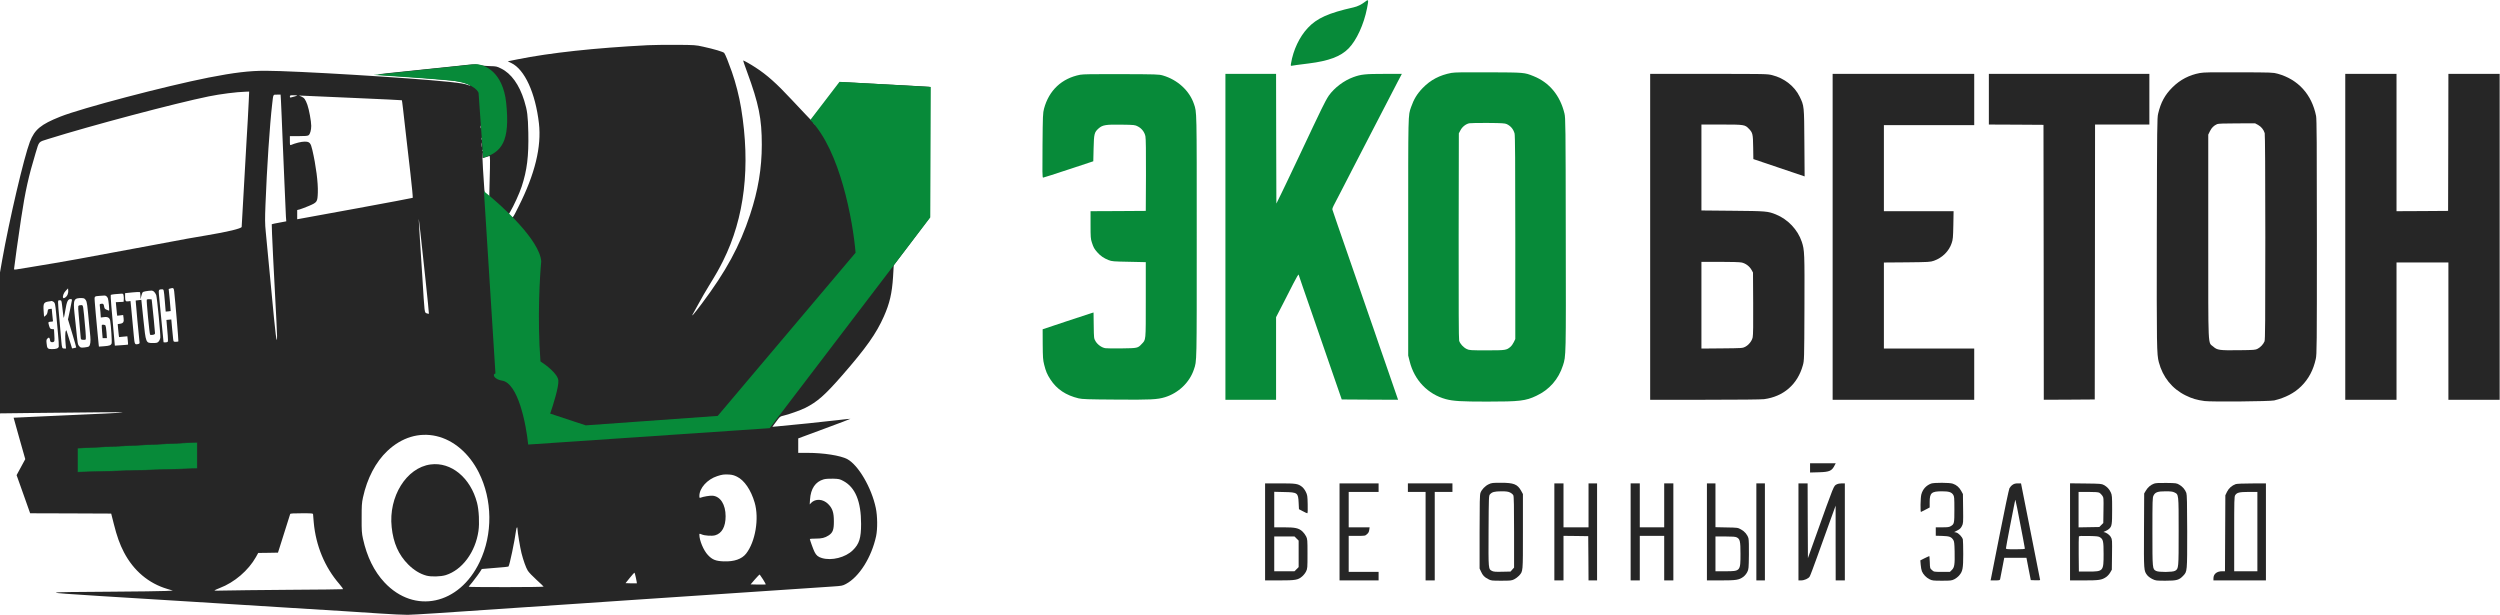
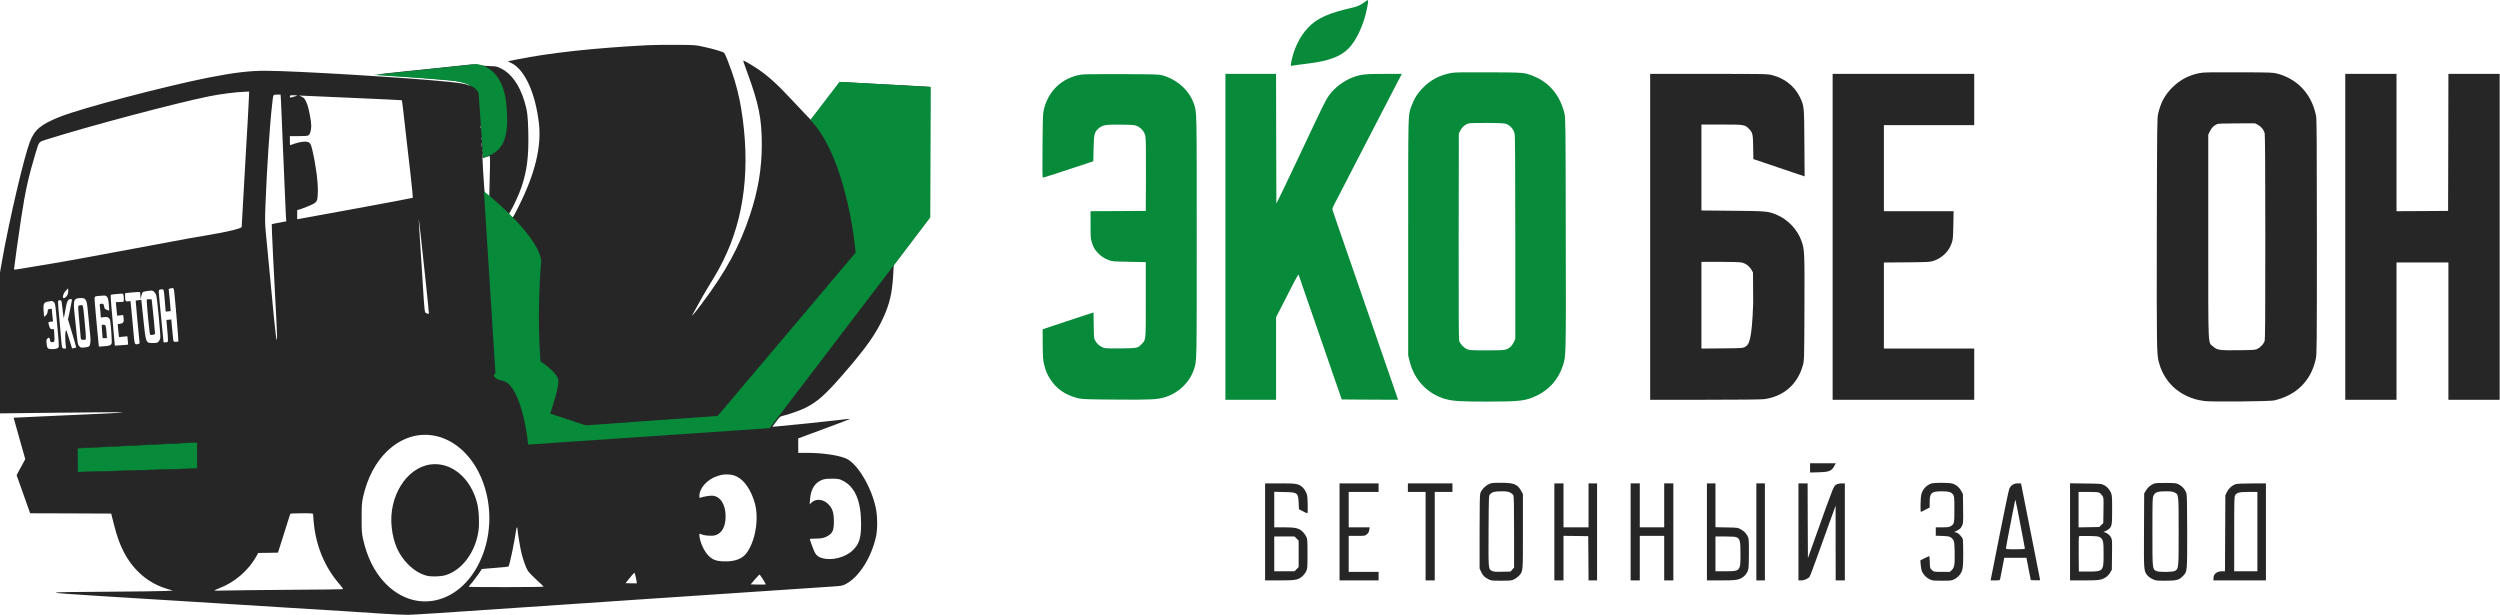
<svg xmlns="http://www.w3.org/2000/svg" width="4887" height="1202" viewBox="0 0 4887 1202" fill="none">
  <path d="M2668.64 3.306C2661.36 8.913 2653.84 12.611 2645.97 14.401C2597.06 25.376 2574.15 35.635 2556.5 54.603C2540.15 72.02 2527.99 97.788 2523.69 123.914C2522.86 128.805 2522.98 129.044 2525.72 128.447C2528.34 127.851 2536.34 126.777 2558.29 124.033C2597.54 119.142 2620.8 110.433 2636.19 94.686C2651.7 78.939 2666.01 47.803 2672.21 16.429C2675.67 -0.988 2675.44 -1.943 2668.64 3.306Z" fill="#078A39" />
  <path d="M1266.32 88.363C1162.65 93.732 1075.33 103.156 1011.39 116.04L992.536 119.857L999.456 123.198C1025.58 135.724 1046.58 181.414 1053.5 241.061C1058.75 286.751 1045.74 340.196 1014.01 403.184C1001.72 427.758 1002.32 427.043 997.905 422.39L994.445 418.811L997.189 414.278C1003.99 402.945 1015.44 378.012 1019.74 364.771C1030.23 333.157 1033.69 305.362 1032.74 259.314C1032.02 226.03 1030.83 216.606 1024.75 196.684C1015.08 165.667 999.456 143.716 979.533 133.934C971.183 129.759 969.751 129.52 958.657 129.282C951.976 129.162 944.222 128.447 941.24 127.85C930.503 125.464 927.163 125.345 915.472 126.538C909.03 127.254 899.128 128.327 893.521 128.924C887.915 129.52 878.132 130.594 871.81 131.19C851.172 133.457 799.636 138.825 758.121 143.001C747.027 144.194 738.438 145.387 739.034 145.864C739.75 146.222 746.192 146.937 753.35 147.295C760.627 147.772 773.153 148.607 781.384 149.204C789.615 149.8 804.408 150.874 814.19 151.59C890.897 157.197 909.507 159.821 918.096 166.502C920.124 168.172 920.005 168.172 916.068 166.621C908.911 163.877 899.963 162.326 876.82 159.941C799.875 151.948 576.912 138.467 519.531 138.348C487.798 138.229 457.378 141.927 407.99 151.59C323.171 168.411 159.378 211.476 117.744 228.058C79.808 243.209 67.76 253.11 58.455 277.088C46.883 307.27 18.252 429.548 4.175 508.76L0 532.5V670.286V808.072L68.953 807.237C291.319 804.851 291.08 804.731 99.015 813.201C59.29 814.991 26.722 816.422 26.603 816.542C26.483 816.661 31.613 834.913 37.936 857.102L49.388 897.543L46.406 903.031C44.736 906.013 40.918 913.051 37.936 918.658L32.448 928.798L45.69 966.019L58.932 1003.36L138.144 1003.6L217.356 1003.95L222.486 1024.23C228.45 1048.09 234.177 1064.08 242.289 1079.59C261.137 1115.61 290.484 1140.43 327.227 1151.28L337.963 1154.51L323.767 1155.22C316.013 1155.7 267.699 1156.29 216.521 1156.65C77.303 1157.61 77.184 1157.61 195.644 1165.12C250.401 1168.58 326.988 1173.35 365.64 1175.62C404.411 1178.01 444.136 1180.51 453.918 1181.11C463.82 1181.82 515.356 1185.04 568.442 1188.27C672.706 1194.71 681.653 1195.18 742.016 1199.24C763.967 1200.79 788.661 1201.87 796.892 1201.87C810.253 1201.63 862.027 1198.29 1025.34 1187.07C1053.62 1185.16 1085.23 1183.02 1095.73 1182.3C1106.22 1181.59 1122.33 1180.51 1131.52 1179.91C1140.7 1179.2 1192 1175.74 1245.44 1172.16C1298.89 1168.58 1366.29 1164.05 1395.16 1162.14C1515.65 1153.91 1599.87 1148.3 1627.66 1146.51C1645.56 1145.32 1646.99 1145.08 1653.67 1141.5C1679.56 1127.78 1703.66 1089.49 1712.6 1048.09C1715.59 1034.02 1715.35 1008.73 1712.01 992.979C1703.66 953.135 1677.77 908.995 1656.18 897.424C1643.05 890.505 1610.13 885.256 1578.63 885.256H1560.38V871.06V856.983L1611.56 838.015C1639.71 827.636 1662.62 818.927 1662.38 818.689C1662.14 818.45 1650.81 819.643 1637.09 821.313C1615.26 824.057 1546.07 831.096 1519.23 833.482L1509.8 834.317L1512.78 830.261C1514.45 827.994 1517.91 823.461 1520.3 820.12C1524.35 814.633 1525.55 813.798 1531.63 812.486C1541.89 810.219 1564.32 802.107 1573.98 797.454C1597.84 785.406 1612.39 772.641 1646.75 733.274C1693.4 679.71 1712.96 652.033 1727.87 618.392C1739.09 593.102 1743.74 573.179 1745.77 541.089L1747.08 518.423L1782.03 472.136L1816.87 425.85V297.846V169.723L1805.3 169.007C1798.85 168.53 1783.7 167.695 1771.53 167.098C1707.59 163.758 1676.22 162.088 1661.19 161.253C1652 160.776 1644.13 160.537 1643.65 160.776C1643.17 161.014 1633.51 173.182 1622.18 187.736C1610.72 202.29 1597.84 218.872 1593.43 224.479L1585.31 234.739L1574.34 223.286C1568.26 216.964 1556.09 203.961 1547.26 194.536C1517.67 162.804 1499.18 146.341 1476.88 131.906C1467.09 125.464 1454.09 118.187 1452.66 118.187C1452.42 118.187 1455.76 128.089 1460.29 140.257C1483.32 202.887 1489.16 231.876 1489.16 282.815C1489.16 329.101 1482 372.167 1466.26 419.646C1445.98 481.203 1419.26 530.472 1371.78 593.698C1356.15 614.575 1349.71 621.852 1355.07 612.666C1356.63 610.042 1361.64 600.856 1366.29 592.386C1370.82 583.797 1379.65 568.765 1385.61 558.983C1400.76 534.408 1405.06 526.654 1413.53 509.833C1455.64 425.492 1467.45 325.164 1448.72 211.237C1444.9 188.094 1438.22 161.969 1430.59 140.257C1424.03 121.647 1417.94 106.377 1415.68 103.514C1414.01 101.367 1396.23 95.998 1374.28 91.227C1359.97 88.005 1358.06 87.886 1321.79 87.648C1301.15 87.528 1276.22 87.886 1266.32 88.363ZM486.247 197.757C485.89 208.136 484.935 224.599 484.339 234.5C483.742 244.282 482.669 262.534 481.953 275.06C481.237 287.467 478.851 330.175 476.585 369.9C474.318 409.626 472.409 442.67 472.409 443.505C472.409 446.607 444.613 453.288 404.411 459.968C374.229 464.978 370.65 465.575 292.87 480.248C162.719 504.704 120.965 512.219 65.016 521.286C48.672 524.03 33.403 526.416 31.375 526.773C28.512 527.251 27.438 527.012 27.438 525.938C27.438 523.195 36.743 456.866 41.276 427.162C49.388 373.598 55.711 345.087 69.668 298.919C76.826 275.538 74.679 277.804 94.482 271.601C177.511 245.595 342.02 201.932 407.87 188.452C430.775 183.8 462.508 179.744 480.044 179.266L487.083 179.028L486.247 197.757ZM549.235 197.161C549.593 203.961 550.19 217.202 550.548 226.746C550.906 236.29 551.741 255.854 552.337 270.289C553.053 284.723 554.604 322.779 555.916 354.988C557.228 387.079 558.54 417.738 558.898 423.106L559.614 432.649L545.656 435.274C538.022 436.586 531.58 438.018 531.222 438.376C530.625 438.853 535.994 548.485 540.408 628.532C543.271 678.756 540.765 676.012 535.755 623.403C533.727 601.691 529.671 559.102 526.689 528.563C523.706 498.023 520.485 464.263 519.531 453.526C517.861 437.063 517.861 428.832 518.934 400.44C521.678 328.982 527.285 243.686 532.176 202.29C534.323 183.68 533.608 184.992 541.6 184.992H548.52L549.235 197.161ZM580.968 186.782C580.968 187.021 578.701 187.856 575.957 188.571C573.094 189.287 569.873 190.122 568.8 190.48C567.249 190.957 566.652 190.48 566.652 188.691C566.652 186.424 567.368 186.185 573.81 186.185C577.747 186.185 580.968 186.424 580.968 186.782ZM694.06 191.554C744.164 193.701 785.321 195.729 785.559 195.968C786.036 196.326 788.184 215.174 794.506 271.482C795.819 282.576 799.278 312.877 802.261 338.764C805.243 364.651 807.271 386.244 806.794 386.721C806.197 387.079 756.69 396.503 696.684 407.478C636.679 418.453 586.098 427.639 584.308 427.997L580.968 428.593V419.646V410.58L586.098 409.268C588.841 408.433 596.953 405.45 603.992 402.468C620.097 395.549 620.574 394.714 621.29 376.581C622.005 357.374 617.591 323.136 610.553 293.074C607.332 279.117 605.185 276.85 595.403 276.85C589.199 276.85 577.508 279.713 568.8 283.411C566.891 284.127 566.652 283.411 566.652 275.18V266.113H583.712C596.715 266.113 601.248 265.755 603.276 264.324C606.139 262.296 608.406 254.303 608.406 246.072C608.406 237.244 604.111 213.981 600.89 204.915C596.953 194.178 594.806 191.196 589.199 188.81L584.427 186.782L593.732 187.14C598.862 187.378 643.956 189.287 694.06 191.554ZM1592.59 241.658C1594.14 243.328 1595.1 244.64 1594.74 244.64C1594.5 244.64 1592.95 243.328 1591.4 241.658C1589.85 239.988 1588.89 238.675 1589.25 238.675C1589.49 238.675 1591.04 239.988 1592.59 241.658ZM939.689 250.247C939.331 251.44 939.092 250.486 939.092 248.219C939.092 245.952 939.331 244.998 939.689 246.072C939.927 247.265 939.927 249.173 939.689 250.247ZM940.882 272.913C940.524 274.106 940.285 273.39 940.285 271.482C940.285 269.454 940.524 268.619 940.882 269.334C941.12 270.169 941.12 271.839 940.882 272.913ZM942.075 286.632C941.836 288.779 941.597 287.348 941.597 283.411C941.597 279.474 941.836 277.685 942.075 279.474C942.313 281.264 942.313 284.485 942.075 286.632ZM943.268 294.983C942.91 295.937 942.552 295.579 942.552 294.267C942.432 292.955 942.79 292.239 943.148 292.716C943.506 293.074 943.625 294.148 943.268 294.983ZM949.59 307.27C952.692 306.435 955.913 305.362 956.629 305.004C958.18 304.049 958.299 312.4 957.106 354.63L956.39 384.096L951.857 380.517C947.801 377.297 947.324 376.461 946.727 369.542C945.534 356.062 942.433 302.498 942.671 299.516C942.79 297.846 943.029 299.277 943.268 302.618L943.745 308.821L949.59 307.27ZM831.488 543.833C835.544 581.411 838.646 612.547 838.407 613.143C838.168 613.62 836.379 613.382 834.232 612.547C829.579 610.519 830.176 615.41 825.523 540.492C823.495 508.641 821.109 470.943 820.155 456.628C819.201 442.432 818.485 429.786 818.485 428.593C818.723 425.85 822.899 462.831 831.488 543.833ZM340.469 569.362C342.735 589.403 349.177 666.468 348.7 667.184C348.461 667.78 346.195 668.138 343.69 668.138C339.156 668.138 339.156 668.138 338.441 662.412C337.963 659.31 337.128 649.528 336.293 640.7C335.578 631.873 334.862 624.596 334.862 624.476C334.742 624.357 332.595 624.596 329.971 624.953L325.318 625.431L326.153 635.213C326.63 640.462 327.465 650.005 327.943 656.209C328.658 664.321 328.539 667.78 327.585 668.377C326.153 669.451 319.711 669.689 319.711 668.735C319.711 668.377 318.876 660.265 317.922 650.602C316.967 640.82 315.059 621.613 313.747 607.894C312.434 594.056 311.003 579.383 310.645 575.207C309.81 566.857 310.526 565.544 316.371 565.544C320.427 565.544 320.188 565.067 322.336 590L323.887 609.087L328.658 608.729C331.283 608.491 333.55 608.133 333.669 608.013C333.788 607.894 332.953 598.112 331.879 586.421L329.732 564.948L332.237 564.113C338.679 562.085 339.753 562.801 340.469 569.362ZM131.821 576.639C129.793 580.814 124.664 584.274 123.471 582.246C121.8 579.621 124.544 572.344 128.72 568.169L133.014 563.755L133.372 568.169C133.611 570.674 132.895 574.492 131.821 576.639ZM301.578 570.674C303.01 572.225 304.68 574.969 305.396 576.877C307.066 582.007 314.104 654.777 313.389 660.146C313.031 662.77 311.48 666.11 310.048 667.661C307.662 670.166 306.35 670.524 298.835 670.524C284.996 670.524 285.116 671.001 280.225 623.88L276.288 586.182L270.92 586.779C267.937 587.018 265.313 587.375 265.193 587.495C264.955 587.733 271.755 661.935 272.59 667.184C273.186 671.24 272.948 671.717 270.323 672.433C263.523 674.103 263.165 673.507 261.615 656.805C259.825 636.048 257.916 616.603 256.366 601.094L255.053 588.449L250.878 589.046C245.629 589.881 244.555 588.449 244.555 579.741V573.06L258.394 571.628C265.909 570.913 272.59 570.555 273.305 570.913C273.902 571.39 274.379 574.73 274.498 578.428L274.618 585.228L276.169 578.905C277.004 575.327 278.316 571.867 279.032 571.151C280.225 569.958 287.859 568.527 295.972 568.05C297.761 568.05 300.028 569.004 301.578 570.674ZM241.573 577.832C242.05 579.979 242.169 583.677 241.931 585.944L241.573 590L234.057 590.358L226.422 590.716L227.257 599.901C227.615 604.912 228.212 610.877 228.57 613.143L229.166 617.199L235.012 616.483L240.738 615.768L241.573 621.613C242.647 629.248 241.096 631.872 235.012 632.827L230.121 633.543L230.836 642.251C231.194 646.904 231.791 652.63 232.149 654.897L232.745 658.953L240.857 658.118L248.969 657.402L249.804 665.275C250.281 669.689 250.401 673.387 250.281 673.626C250.043 673.865 244.078 674.342 237.159 674.819L224.514 675.654L223.798 668.019C217.714 602.168 215.805 577.235 216.521 576.52C217.356 575.685 227.735 574.492 236.443 574.134C240.619 573.895 240.976 574.134 241.573 577.832ZM207.454 578.667C208.647 579.263 210.198 581.291 210.914 583.081C212.226 586.421 214.135 607.298 213.181 607.298C212.823 607.298 210.795 606.463 208.528 605.508C204.949 604.077 204.233 603.122 203.518 599.066C202.802 594.056 201.49 593.102 197.195 593.937C195.167 594.295 194.571 595.13 195.048 597.038C195.286 598.351 195.883 604.315 196.36 610.161L197.076 620.659L203.041 619.943C210.437 618.869 214.254 621.017 215.328 626.624C216.998 635.571 219.145 668.973 218.191 671.359C216.759 675.057 214.135 676.012 203.16 676.847L193.378 677.563L192.781 672.552C192.423 669.808 191.23 658.117 190.276 646.665C189.202 635.213 187.89 620.182 187.174 613.263C186.578 606.343 185.743 596.084 185.266 590.358C184.43 578.667 183.953 579.263 195.048 578.309C204.472 577.474 205.426 577.474 207.454 578.667ZM167.61 586.54C170.115 590.238 170.592 594.175 174.29 634.736C175.006 642.251 175.96 652.63 176.557 657.64C177.511 667.422 176.557 674.58 173.932 677.085C173.097 677.92 169.041 678.875 164.985 679.233C157.947 679.829 157.35 679.71 154.726 676.489C151.863 673.149 151.982 674.222 147.926 634.139C147.33 628.174 146.256 618.154 145.54 611.831C142.796 585.467 144.467 582.126 160.452 582.723C164.27 582.842 165.582 583.558 167.61 586.54ZM140.768 586.063C140.649 586.898 138.86 595.845 136.832 605.985L132.895 624.357L141.126 651.676C145.66 666.707 149.238 679.233 149 679.352C148.761 679.591 146.852 680.068 144.705 680.426L140.888 681.142L135.997 665.395C133.253 656.686 130.748 648.574 130.39 647.381C129.793 645.234 129.674 645.234 128.6 647.142C127.288 649.528 127.169 662.531 128.362 673.745L129.077 681.261H125.499C121.443 681.261 121.085 680.426 119.892 666.945C119.534 662.651 117.864 644.279 116.313 626.146C112.495 584.393 112.495 587.018 116.79 587.018C120.13 587.018 120.13 587.018 121.443 597.396C122.158 603.242 123.113 610.996 123.471 614.813C123.948 618.631 124.544 621.613 124.783 621.255C125.021 621.017 126.334 614.575 127.646 606.94C130.509 589.403 132.656 584.632 137.905 584.632C139.456 584.632 140.768 585.347 140.768 586.063ZM104.622 590C107.485 592.028 108.081 594.533 109.752 612.666C110.348 619.824 112.018 636.883 113.211 650.363C114.523 663.844 115.239 676.131 114.881 677.563C114.046 681.022 110.11 682.454 101.401 682.454C93.05 682.454 91.977 681.142 91.022 670.644C90.426 664.917 90.784 663.605 92.931 661.577C95.198 659.668 95.794 659.549 96.629 660.981C97.345 661.935 97.822 663.963 97.822 665.275C97.822 668.138 100.566 669.689 103.787 668.735C106.769 667.78 106.889 666.707 106.173 654.419L105.576 643.683L101.759 643.325C98.419 642.967 97.703 642.371 96.033 637.122C94.959 633.901 94.362 630.68 94.84 629.964C95.198 629.367 97.464 628.771 99.731 628.771C103.668 628.771 103.906 628.532 103.31 625.431C103.071 623.641 102.355 618.034 101.997 612.905L101.162 603.6L97.464 603.957C94.005 604.315 93.647 604.673 93.05 609.326C92.573 612.785 91.499 614.933 89.352 616.722L86.131 619.227L85.296 607.894C84.222 592.505 85.415 590.477 97.226 589.046C99.254 588.807 101.043 588.449 101.401 588.33C101.759 588.33 103.19 589.046 104.622 590ZM852.842 852.449C886.722 860.204 917.023 886.091 935.871 923.43C962.832 976.994 963.548 1044.16 937.661 1098.44C897.816 1182.3 810.134 1201.15 751.56 1138.52C731.28 1116.81 717.322 1088.42 709.568 1053.22C707.182 1042.37 706.824 1037.6 706.944 1012.9C706.944 988.327 707.182 983.316 709.568 972.341C717.68 935.002 734.501 902.911 757.286 881.438C785.321 854.955 819.081 844.815 852.842 852.449ZM1440.61 931.781C1455.04 938.819 1467.93 957.668 1475.21 982.481C1484.27 1013.5 1476.64 1059.07 1458.5 1082.21C1450.03 1092.95 1435.12 1098.08 1414.84 1097.36C1399.09 1096.77 1392.41 1094.14 1383.82 1084.96C1375.35 1076.01 1367.24 1056.68 1367.12 1045.47C1367.12 1042.96 1367.24 1042.84 1371.54 1044.63C1377.5 1047.26 1391.58 1048.09 1397.9 1046.42C1411.14 1042.73 1418.42 1029.6 1418.42 1009.2C1418.42 986.299 1408.28 970.313 1393.01 969.001C1387.52 968.643 1375.24 970.671 1369.27 972.938C1367.48 973.653 1367.12 973.057 1367.12 969.478C1367.12 954.208 1382.51 937.03 1402.08 930.707C1411.74 927.605 1414.96 927.128 1424.86 927.605C1431.19 927.963 1435 929.037 1440.61 931.781ZM1648.42 940.131C1671.92 952.538 1683.26 980.095 1683.26 1024.23C1683.26 1051.91 1679.68 1063.36 1667.03 1075.65C1652.72 1089.73 1625.76 1096.53 1606.79 1090.92C1599.39 1088.77 1595.69 1085.79 1592.35 1079.11C1590.09 1074.94 1583.05 1055.25 1583.05 1053.58C1583.05 1053.22 1588.06 1052.87 1594.02 1052.87C1606.55 1052.87 1612.39 1051.43 1619.79 1046.66C1628.02 1041.29 1630.17 1035.45 1630.05 1018.87C1630.05 1001.81 1627.31 993.695 1618.96 985.344C1608.94 975.204 1594.02 974.25 1585.43 983.197L1582.81 986.06L1583.41 976.517C1584.84 955.163 1593.9 941.682 1610.13 937.03C1613.83 935.956 1620.27 935.598 1628.38 935.718C1639.95 936.075 1641.5 936.433 1648.42 940.131ZM611.985 1005.39C611.985 1006.58 612.581 1013.74 613.297 1021.25C617.472 1066.94 634.889 1108.81 663.282 1141.5C668.65 1147.71 671.155 1151.52 670.201 1151.76C669.366 1152.12 621.648 1152.6 564.267 1152.95C506.886 1153.43 450.459 1154.03 439.007 1154.39C425.884 1154.86 418.607 1154.74 419.323 1154.03C420.039 1153.43 424.572 1151.4 429.463 1149.49C458.332 1138.52 485.532 1115.14 500.324 1088.89L504.738 1080.9L524.064 1080.66L543.39 1080.3L546.611 1070.16C554.961 1043.56 566.772 1006.22 567.249 1004.79C567.607 1003.72 573.214 1003.36 589.915 1003.36C610.076 1003.36 611.985 1003.48 611.985 1005.39ZM1011.62 1034.61C1011.62 1039.62 1016.87 1071.36 1019.38 1081.14C1022.84 1094.98 1028.33 1110.37 1031.78 1115.61C1033.57 1118.6 1041.21 1126.59 1048.72 1133.39C1056.24 1140.19 1062.56 1146.27 1062.68 1146.75C1062.92 1147.23 1030.11 1147.71 989.673 1147.71C949.232 1147.71 916.188 1147.47 916.188 1146.99C916.188 1146.63 919.289 1142.81 923.107 1138.4C928.117 1132.44 939.331 1116.93 941.836 1112.27C941.836 1112.16 953.408 1111.2 967.484 1110.13C981.561 1109.17 993.491 1107.86 993.968 1107.38C996.115 1105.24 1006.14 1057.28 1008.76 1037C1009.6 1030.2 1011.62 1028.53 1011.62 1034.61ZM1243.18 1130.05C1244.37 1135.42 1245.08 1140.07 1244.97 1140.31C1244.73 1140.43 1239.6 1140.43 1233.63 1140.31L1222.78 1139.95L1231.25 1129.45C1235.9 1123.61 1239.95 1119.19 1240.43 1119.55C1240.79 1119.91 1241.98 1124.68 1243.18 1130.05ZM1491.67 1132.79C1494.77 1137.8 1497.16 1142.1 1496.8 1142.46C1496.56 1142.69 1489.76 1142.81 1481.77 1142.69L1467.33 1142.34L1475.8 1132.44C1480.45 1127.07 1484.63 1122.89 1485.11 1123.13C1485.46 1123.37 1488.45 1127.78 1491.67 1132.79Z" fill="#262626" />
  <path d="M286.905 585.706C285.951 587.376 292.154 652.869 293.466 654.3C294.063 654.897 296.449 654.897 298.715 654.539C302.056 653.942 303.01 653.107 303.01 651.199C303.01 648.574 298.715 604.435 297.284 592.386L296.449 585.228L292.035 584.871C289.649 584.632 287.382 585.109 286.905 585.706Z" fill="#262626" />
  <path d="M198.985 635.571C198.746 636.167 198.985 642.013 199.581 648.693L200.655 660.98H204.83H209.006L208.171 649.29C207.694 642.967 206.739 637.002 206.143 636.167C204.83 634.616 199.581 634.139 198.985 635.571Z" fill="#262626" />
  <path d="M153.056 598.47C152.698 599.544 152.936 606.821 153.771 614.813C154.964 627.936 157.112 651.198 157.827 660.384C158.066 663.605 158.543 663.963 162.599 664.321C165.582 664.559 167.252 664.202 167.729 663.009C168.087 662.054 167.729 654.897 167.132 647.142C162.241 592.267 163.076 596.561 157.947 596.561C155.322 596.561 153.533 597.277 153.056 598.47Z" fill="#262626" />
  <path d="M841.628 907.921C794.387 914.244 759.195 970.909 765.637 1030.44C768.858 1061.45 779.117 1084.6 798.085 1103.57C808.822 1114.3 820.751 1121.7 833.277 1125.16C842.702 1127.78 861.431 1127.31 871.452 1124.2C903.542 1114.06 929.31 1079.35 935.275 1038.07C937.541 1022.92 936.229 997.154 932.531 982.839C919.766 933.808 881.83 902.553 841.628 907.921Z" fill="#262626" />
  <path d="M2837.2 142.523C2814.29 146.817 2796.4 156.242 2781.13 171.989C2770.15 183.322 2763.59 194.178 2758.34 209.447C2752.5 226.864 2752.74 214.458 2752.74 462.353V694.979L2755.6 706.312C2764.67 743.174 2791.15 770.731 2826.46 780.275C2840.9 784.093 2856.29 785.047 2906.87 785.047C2970.81 785.047 2982.26 783.735 3003.26 773.714C3028.79 761.784 3046.56 741.385 3055.27 714.305C3061.24 695.695 3061.24 700.228 3060.76 457.343C3060.52 243.804 3060.28 230.443 3058.25 221.973C3049.78 186.662 3028.79 161.252 2997.77 148.845C2979.64 141.568 2980.23 141.688 2910.21 141.33C2860.58 141.091 2843.88 141.33 2837.2 142.523ZM2945.4 242.611C2953.15 246.31 2958.28 252.394 2960.67 260.864C2961.74 264.562 2962.1 315.143 2962.1 464.262V662.769L2959.24 668.734C2957.69 672.074 2954.7 676.25 2952.56 678.039C2944.8 684.6 2943.13 684.839 2906.51 684.839C2874.54 684.839 2872.27 684.72 2867.26 682.334C2860.58 679.113 2854.02 671.955 2852.35 665.99C2851.51 662.65 2851.28 599.781 2851.39 460.922L2851.75 260.625L2854.85 254.78C2858.31 247.98 2865.35 242.373 2872.27 240.941C2874.78 240.464 2891.36 240.225 2909.01 240.345C2936.33 240.583 2941.82 240.941 2945.4 242.611Z" fill="#078A39" />
  <path d="M4300.24 142.763C4279.6 146.58 4261.82 155.766 4246.79 170.678C4232 185.351 4224.01 199.905 4218.76 222.094C4216.73 230.325 4216.61 244.521 4216.13 454.6C4215.78 680.426 4216.01 692.356 4220.07 707.984C4227.82 737.33 4246.08 759.996 4272.56 772.999C4285.21 779.203 4294.03 781.827 4309.66 783.975C4323.02 785.764 4437.43 784.69 4445.54 782.782C4467.61 777.413 4484.79 768.466 4498.27 755.224C4512.82 740.909 4522.13 723.373 4526.9 701.542C4528.93 691.879 4529.04 679.711 4529.04 462.951C4529.04 280.072 4528.69 232.95 4527.49 226.747C4519.02 184.516 4492.54 155.408 4452.7 144.194C4443.39 141.57 4441.36 141.57 4376.35 141.331C4322.66 141.093 4307.75 141.331 4300.24 142.763ZM4414.04 244.164C4420.25 247.623 4425.14 253.707 4427.05 260.268C4427.76 262.774 4428.24 337.572 4428.24 463.905C4428.24 628.652 4428 664.083 4426.69 667.304C4424.3 672.911 4419.05 678.637 4413.45 681.619C4408.79 684.124 4406.89 684.244 4376.35 684.602C4338.53 685.079 4334.24 684.482 4326.48 677.563C4315.86 668.258 4316.7 687.942 4316.7 462.355V263.132L4320.04 256.332C4323.26 249.771 4327.44 245.595 4334 242.613C4336.02 241.658 4348.19 241.181 4372.65 241.181L4408.2 241.062L4414.04 244.164Z" fill="#262626" />
  <path d="M2111.53 146.102C2075.5 153.14 2050.57 176.522 2040.9 212.311C2038.64 220.781 2038.4 225.314 2037.92 284.246C2037.44 336.497 2037.56 347.233 2038.99 347.233C2039.83 347.233 2062.26 340.076 2088.86 331.248L2137.17 315.262L2137.77 289.853C2138.49 261.222 2139.2 258.478 2147.79 250.843C2155.31 244.282 2161.87 243.208 2191.81 243.685C2217.58 244.043 2218.53 244.162 2224.26 247.145C2231.78 250.962 2237.38 258.239 2239.05 266.351C2240.01 270.646 2240.25 295.579 2240.13 342.462L2239.77 412.249L2185.85 412.607L2131.81 412.846V439.449C2131.81 463.308 2132.04 466.887 2134.31 473.806C2137.65 483.946 2138.96 486.332 2144.93 493.132C2151.13 500.17 2157.69 504.703 2167 508.401C2173.68 511.026 2176.18 511.145 2206.96 511.742L2239.77 512.457V586.42C2239.77 668.734 2240.25 663.485 2231.54 672.671C2224.38 680.425 2223.42 680.664 2193.36 681.022C2178.21 681.26 2163.66 681.141 2160.91 680.664C2153.88 679.709 2145.53 673.745 2141.59 667.064C2138.37 661.576 2138.37 661.338 2138.01 636.167L2137.65 610.876L2135.03 611.592C2133.6 611.95 2111.17 619.346 2085.28 627.935L2038.16 643.682L2038.28 672.91C2038.52 698.916 2038.76 703.33 2041.14 712.873C2044.48 726.115 2046.87 731.722 2053.43 741.862C2065.72 760.83 2083.61 772.76 2108.54 778.724C2115.58 780.395 2126.8 780.752 2181.31 781.11C2249.31 781.707 2262.32 780.991 2277.23 776.458C2303.71 768.346 2325.54 747.469 2333.89 722.059C2339.62 705 2339.38 714.544 2339.38 462.95C2339.38 210.163 2339.62 220.184 2333.89 203.125C2325.06 177.119 2301.8 155.884 2273.17 147.533C2265.18 145.267 2261.36 145.147 2192.05 144.909C2137.29 144.67 2117.37 145.028 2111.53 146.102Z" fill="#078A39" />
  <path d="M2395.45 462.95V781.469H2444.96H2494.46V700.825V620.062L2508.06 593.698C2515.46 579.144 2524.65 561.369 2528.22 554.211C2534.43 542.162 2538.48 535.243 2538.6 537.033C2538.6 537.391 2541.82 547.054 2545.88 558.506C2549.82 569.958 2555.9 587.614 2559.48 597.754C2562.94 607.894 2567.47 621.017 2569.62 626.981C2571.65 632.827 2574.39 640.7 2575.59 644.279C2576.78 647.858 2581.91 662.651 2586.92 677.085C2591.93 691.52 2597.06 706.313 2598.25 709.892C2600.28 715.976 2615.43 759.638 2620.56 774.311L2622.83 780.872L2677.82 781.23L2732.94 781.469L2731.86 778.248C2730.67 774.55 2712.66 722.298 2706.81 705.716C2704.78 699.752 2700.13 686.39 2696.43 675.892C2692.85 665.394 2688.44 652.511 2686.65 647.262C2684.74 642.013 2679.73 627.459 2675.44 615.052C2671.14 602.526 2663.03 578.905 2657.3 562.562C2651.58 546.099 2646.45 531.426 2645.97 529.756C2644.66 525.819 2627.12 475.119 2614.95 440.284C2609.58 424.895 2604.93 411.176 2604.57 409.745C2604.22 408.433 2605.29 404.973 2606.96 401.991C2608.51 399.127 2615.91 384.931 2623.3 370.497C2630.7 356.062 2640.12 337.81 2644.18 329.936C2655.04 309.06 2668.04 284.008 2680.56 259.552C2694.4 232.711 2716 191.077 2732.34 159.583L2740.33 144.432H2705.97C2669.11 144.432 2660.64 145.267 2645.61 150.755C2627.12 157.435 2608.63 171.393 2597.54 186.901C2594.67 190.957 2588.11 202.887 2583.22 213.266C2578.21 223.644 2570.69 239.272 2566.52 248.1C2562.34 256.808 2558.88 264.205 2558.88 264.324C2558.88 264.562 2554.35 274.225 2548.74 285.797C2543.14 297.369 2538.6 307.032 2538.6 307.27C2538.6 307.509 2533.47 318.245 2527.27 331.129C2521.07 344.013 2515.94 354.75 2515.94 354.988C2515.94 355.108 2511.28 364.89 2505.56 376.581L2495.06 397.935L2494.7 271.124L2494.46 144.432H2444.96H2395.45V462.95Z" fill="#078A39" />
-   <path d="M3225.74 462.95V781.469H3332.39C3399.68 781.469 3442.5 780.992 3448.47 780.276C3486.64 775.146 3513.96 751.287 3524.22 714.067C3526.85 704.643 3526.96 703.688 3527.32 602.526C3527.68 493.967 3527.56 489.076 3522.07 472.494C3514.2 448.993 3494.99 428.713 3471.49 419.169C3455.63 412.846 3452.76 412.608 3387.15 412.011L3325.95 411.415V327.431V243.447H3365.68C3409.7 243.447 3411.13 243.686 3418.76 251.798C3426.16 259.433 3426.76 262.057 3427.11 287.706L3427.47 310.968L3477.58 327.908L3527.68 344.848L3527.2 279.474C3526.73 206.108 3526.85 207.181 3517.78 188.571C3507.88 168.41 3487.84 152.783 3464.45 146.937C3454.55 144.432 3452.29 144.432 3340.03 144.432H3225.74V462.95ZM3404.69 513.174C3412.32 514.844 3419.84 520.451 3423.77 527.37L3426.76 532.738L3427.11 592.982C3427.35 634.02 3427.11 655.135 3426.16 659.31C3424.61 666.587 3418.64 674.103 3411.37 678.04C3406.6 680.545 3405.16 680.664 3366.27 681.022L3325.95 681.38V596.561V511.861H3362.34C3384.05 511.861 3400.99 512.339 3404.69 513.174Z" fill="#262626" />
+   <path d="M3225.74 462.95V781.469H3332.39C3399.68 781.469 3442.5 780.992 3448.47 780.276C3486.64 775.146 3513.96 751.287 3524.22 714.067C3526.85 704.643 3526.96 703.688 3527.32 602.526C3527.68 493.967 3527.56 489.076 3522.07 472.494C3514.2 448.993 3494.99 428.713 3471.49 419.169C3455.63 412.846 3452.76 412.608 3387.15 412.011L3325.95 411.415V327.431V243.447H3365.68C3409.7 243.447 3411.13 243.686 3418.76 251.798C3426.16 259.433 3426.76 262.057 3427.11 287.706L3427.47 310.968L3477.58 327.908L3527.68 344.848L3527.2 279.474C3526.73 206.108 3526.85 207.181 3517.78 188.571C3507.88 168.41 3487.84 152.783 3464.45 146.937C3454.55 144.432 3452.29 144.432 3340.03 144.432H3225.74V462.95ZM3404.69 513.174C3412.32 514.844 3419.84 520.451 3423.77 527.37L3426.76 532.738L3427.11 592.982C3424.61 666.587 3418.64 674.103 3411.37 678.04C3406.6 680.545 3405.16 680.664 3366.27 681.022L3325.95 681.38V596.561V511.861H3362.34C3384.05 511.861 3400.99 512.339 3404.69 513.174Z" fill="#262626" />
  <path d="M3582.44 462.95V781.469H3720.82H3859.2V731.365V681.261H3770.92H3682.64V597.277V513.174L3727.74 512.816C3770.92 512.339 3773.07 512.219 3780.47 509.714C3796.93 503.869 3810.05 490.866 3815.18 475.119C3817.57 468.08 3817.93 463.905 3818.4 439.926L3818.88 412.846H3750.76H3682.64V328.743V244.64H3770.92H3859.2V194.536V144.432H3720.82H3582.44V462.95Z" fill="#262626" />
-   <path d="M3887.83 193.94V243.447L3941.28 243.686L3994.6 244.044L3994.96 512.816L3995.2 781.469L4045.06 781.23L4094.81 780.872L4095.17 512.1L4095.41 243.447H4148.49H4201.58V193.94V144.432H4044.71H3887.83V193.94Z" fill="#262626" />
  <path d="M4584.52 462.95V781.469H4634.62H4684.72V647.262V513.054H4735.43H4786.13V647.262V781.469H4836.23H4886.33V462.95V144.432H4836.23H4786.13L4785.89 278.281L4785.53 412.25L4735.19 412.608L4684.72 412.846V278.639V144.432H4634.62H4584.52V462.95Z" fill="#262626" />
  <path d="M3538.3 914.602V923.668L3555.36 923.191C3576.35 922.594 3580.89 920.686 3586.49 909.353L3588.52 905.535H3563.35H3538.3V914.602Z" fill="#262626" />
  <path d="M2910.21 946.574C2903.17 949.795 2896.25 957.072 2893.98 963.514C2892.67 967.212 2892.31 982.124 2892.31 1039.74V1111.32L2895.06 1117.29C2898.52 1124.92 2901.62 1128.14 2909.01 1131.96C2914.74 1135.06 2915.7 1135.18 2934.66 1135.18C2952.8 1135.18 2954.82 1134.94 2959.95 1132.44C2963.06 1130.89 2967.23 1127.66 2969.38 1125.4C2977.37 1116.21 2977.01 1120.15 2977.01 1039.15V965.78L2973.55 959.458C2966.4 946.574 2959.12 943.711 2934.19 943.711C2917.84 943.711 2915.58 943.949 2910.21 946.574ZM2951.96 962.798C2954.7 964.11 2957.57 966.616 2958.28 968.286C2959.36 970.433 2959.72 990.713 2959.72 1040.34V1109.53L2956.26 1113.35L2952.8 1117.29L2936.69 1117.64C2923.69 1118 2919.87 1117.64 2916.89 1116.21C2909.37 1112.27 2909.49 1114.3 2909.85 1038.07C2910.21 970.91 2910.33 968.882 2912.59 966.377C2916.65 961.724 2921.3 960.531 2934.54 960.412C2944.68 960.412 2948.02 960.889 2951.96 962.798Z" fill="#262626" />
  <path d="M3774.98 945.262C3765.08 949.079 3758.52 956.356 3755.77 966.735C3754.1 973.296 3753.62 1001.45 3755.18 1000.73C3755.77 1000.5 3759.71 998.467 3764.12 996.201L3772.12 992.025V981.527C3772.12 963.514 3775.69 960.412 3795.97 960.412C3809.57 960.412 3814.58 961.963 3818.04 967.093C3820.19 970.314 3820.43 972.7 3820.43 995.604C3820.43 1023.04 3820.19 1024.47 3813.51 1028.41C3810.41 1030.44 3807.43 1030.8 3796.93 1030.8H3784.04V1039.03V1047.26L3796.93 1047.62C3810.89 1048.09 3814.35 1049.41 3818.28 1055.49C3820.07 1058.11 3820.55 1062.05 3820.91 1077.68C3821.38 1103.45 3820.67 1108.93 3815.66 1113.95L3811.72 1117.88H3796.09C3780.59 1117.88 3780.47 1117.88 3776.65 1114.42C3772.71 1110.96 3772.71 1110.72 3772.35 1098.91C3772.12 1092.23 3771.64 1086.87 3771.4 1086.87C3771.04 1086.87 3766.99 1088.77 3762.33 1091.16L3753.86 1095.45L3754.58 1104.04C3754.94 1108.82 3756.01 1114.54 3756.96 1116.81C3759.59 1123.01 3765.43 1129.21 3771.88 1132.32C3777.01 1134.94 3779.03 1135.18 3795.97 1135.18C3813.03 1135.18 3814.94 1134.94 3820.07 1132.44C3823.29 1130.89 3827.71 1127.43 3829.97 1124.68C3836.65 1116.81 3837.73 1111.32 3837.73 1083.17C3837.73 1069.69 3837.37 1056.8 3837.01 1054.66C3835.94 1049.64 3828.42 1041.77 3823.65 1040.82L3819.95 1040.1L3826.16 1036.88C3830.93 1034.49 3832.96 1032.59 3835.1 1028.41C3837.73 1023.16 3837.85 1022.33 3837.49 994.411L3837.13 965.78L3833.67 959.458C3829.74 952.419 3824.61 948.005 3817.33 945.5C3811.24 943.234 3780.59 943.234 3774.98 945.262Z" fill="#262626" />
  <path d="M4210.76 945.381C4204.2 947.767 4198.48 952.658 4194.78 958.981L4191.44 964.587L4191.08 1037.24C4190.72 1116.33 4190.72 1115.5 4197.4 1124.44C4199.19 1126.71 4203.61 1130.05 4207.31 1131.84C4213.87 1135.06 4214.7 1135.18 4233.19 1135.18C4255.02 1135.18 4259.79 1133.87 4267.67 1125.52C4275.66 1117.05 4275.54 1118.24 4275.54 1039.27C4275.42 982.959 4275.06 967.212 4273.87 963.633C4271.49 957.072 4266.59 951.346 4260.27 947.648C4254.78 944.427 4254.07 944.307 4234.98 944.069C4220.55 943.83 4214.1 944.188 4210.76 945.381ZM4250.49 962.559C4258.96 966.735 4258.84 965.065 4258.84 1038.79C4258.84 1111.2 4258.84 1111.68 4251.8 1115.85C4247.15 1118.6 4219.95 1118.84 4214.82 1116.09C4207.54 1112.39 4207.54 1112.87 4207.54 1039.5C4207.54 978.545 4207.66 972.58 4209.69 968.763C4212.91 962.202 4217.8 960.412 4233.19 960.412C4243.33 960.412 4247.27 960.889 4250.49 962.559Z" fill="#262626" />
  <path d="M2472.99 1039.74V1134.58H2500.79C2532.4 1134.58 2537.41 1133.75 2545.4 1126.83C2548.15 1124.56 2551.61 1120.15 2553.16 1116.93C2555.78 1111.56 2555.9 1110.25 2555.9 1082.69C2555.9 1055.25 2555.78 1053.82 2553.16 1048.45C2551.61 1045.35 2548.27 1040.94 2545.76 1038.67C2538.72 1032.35 2531.8 1030.8 2509.73 1030.8H2490.88V996.08V961.365L2510.33 961.843C2536.57 962.32 2537.65 963.155 2538.6 982.958L2539.2 995.364L2546.71 999.301C2550.89 1001.57 2554.83 1003.36 2555.54 1003.36C2556.26 1003.36 2556.62 997.035 2556.26 985.702C2555.9 969.358 2555.66 967.688 2552.56 961.365C2550.77 957.667 2547.43 953.253 2545.16 951.583C2537.17 945.499 2533.59 944.903 2502.1 944.903H2472.99V1039.74ZM2534.55 1052.75L2538.6 1056.8V1082.69V1108.58L2534.55 1112.63L2530.49 1116.69H2510.69H2490.88V1082.69V1048.69H2510.69H2530.49L2534.55 1052.75Z" fill="#262626" />
  <path d="M2618.53 1039.74V1134.58H2656.71H2694.88V1126.23V1117.88H2665.65H2636.43V1082.69V1047.5H2652.53C2668.4 1047.5 2668.64 1047.5 2672.21 1044.16C2674.96 1041.89 2676.15 1039.5 2676.63 1035.81L2677.34 1030.8H2656.83H2636.43V996.2V961.604H2665.65H2694.88V953.253V944.903H2656.71H2618.53V1039.74Z" fill="#262626" />
  <path d="M2752.14 953.253V961.604H2769.44H2786.74V1048.09V1134.58H2795.68H2804.63V1048.09V961.604H2821.93H2839.23V953.253V944.903H2795.68H2752.14V953.253Z" fill="#262626" />
  <path d="M3038.45 1039.74V1134.58H3047.4H3056.34V1091.04V1047.5L3080.56 1047.74L3104.66 1048.09L3105.02 1091.28L3105.26 1134.58H3113.61H3121.96V1039.74V944.903H3113.61H3105.26V987.849V1030.8H3080.8H3056.34V987.849V944.903H3047.4H3038.45V1039.74Z" fill="#262626" />
  <path d="M3187.57 1039.74V1134.58H3196.52H3205.46V1091.04V1047.5H3229.32H3253.18V1091.04V1134.58H3262.13H3271.08V1039.74V944.903H3262.13H3253.18V987.849V1030.8H3229.32H3205.46V987.849V944.903H3196.52H3187.57V1039.74Z" fill="#262626" />
  <path d="M3336.69 1039.74V1134.58H3363.89C3393.95 1134.58 3399.44 1133.75 3407.91 1127.54C3410.65 1125.52 3413.87 1121.58 3415.54 1118.24C3418.29 1112.75 3418.41 1111.2 3418.76 1084.84C3419 1068.13 3418.64 1055.37 3417.93 1052.51C3416.02 1045.47 3410.65 1038.91 3403.37 1034.97C3396.93 1031.39 3396.81 1031.39 3375.22 1031.03L3353.39 1030.56V987.73V944.903H3345.04H3336.69V1039.74ZM3395.02 1050.48C3401.35 1053.7 3402.3 1057.99 3402.3 1082.57C3402.3 1116.57 3402.18 1116.69 3372.48 1116.69H3353.39V1082.69V1048.69H3372.48C3386.91 1048.69 3392.52 1049.17 3395.02 1050.48Z" fill="#262626" />
  <path d="M3433.32 1039.74V1134.58H3441.67H3450.02V1039.74V944.903H3441.67H3433.32V1039.74Z" fill="#262626" />
  <path d="M3515.63 1039.74V1134.58H3520.76C3526.96 1134.58 3535.08 1131 3537.46 1127.19C3538.54 1125.75 3545.1 1108.34 3552.14 1088.65C3559.17 1068.97 3570.15 1038.31 3576.59 1020.66L3588.28 988.445V1061.45L3588.4 1134.58H3597.35H3606.3V1039.74V944.903H3600.33C3596.99 944.903 3592.82 945.618 3591.03 946.573C3584.23 950.032 3586.61 944.068 3548.8 1049.88L3534.12 1091.04L3533.76 1017.91L3533.53 944.903H3524.58H3515.63V1039.74Z" fill="#262626" />
  <path d="M3934.24 947.646C3931.97 949.078 3929.23 952.18 3928.04 954.446C3926.96 956.713 3918.49 996.677 3909.31 1043.32C3900 1089.85 3892.25 1129.45 3891.89 1131.36L3891.17 1134.58H3900.24C3907.75 1134.58 3909.19 1134.22 3909.78 1132.43C3910.02 1131.36 3912.05 1121.46 3914.08 1110.37L3917.89 1090.44H3939.61H3961.32L3965.49 1112.15L3969.79 1133.99L3978.85 1134.34C3983.98 1134.58 3988.04 1134.22 3988.04 1133.75C3988.04 1133.27 3981.12 1098.2 3972.65 1055.85C3964.18 1013.5 3955.83 971.267 3954.04 961.843L3950.7 944.903H3944.5C3939.96 944.903 3937.1 945.618 3934.24 947.646ZM3943.19 993.217C3953.56 1046.42 3958.22 1071.12 3958.22 1072.31C3958.22 1073.38 3953.21 1073.74 3939.73 1073.74C3923.38 1073.74 3921.24 1073.5 3921.24 1071.83C3921.24 1070.76 3924.69 1051.79 3928.99 1029.72C3939.61 975.323 3939.25 976.874 3939.73 977.351C3939.96 977.589 3941.52 984.747 3943.19 993.217Z" fill="#262626" />
  <path d="M4046.5 1039.62V1134.58H4073.69C4103.16 1134.58 4108.29 1133.87 4116.88 1128.14C4119.5 1126.47 4123.08 1122.53 4124.87 1119.43L4128.21 1113.71L4128.57 1084.12C4128.93 1055.73 4128.93 1054.53 4126.3 1050C4123.8 1045.35 4116.76 1040.46 4112.58 1040.22C4111.27 1040.22 4112.47 1039.38 4115.09 1038.43C4117.6 1037.48 4121.05 1035.57 4122.61 1034.02C4128.33 1028.89 4128.81 1025.67 4128.81 995.961C4128.81 970.551 4128.57 967.688 4126.3 962.797C4123.32 956.236 4118.91 951.464 4112.7 948.124C4108.17 945.618 4106.02 945.499 4077.27 945.141L4046.5 944.783V1039.62ZM4103.76 963.155C4105.31 963.99 4107.93 966.495 4109.48 968.762C4112.23 972.818 4112.23 973.414 4111.87 997.631L4111.51 1022.44L4107.57 1026.26L4103.76 1030.2L4083.48 1030.56L4063.2 1030.91V996.319V961.604H4082.05C4094.57 961.604 4101.73 962.081 4103.76 963.155ZM4105.43 1050.48C4111.27 1054.42 4112.11 1058.23 4112.11 1082.93C4112.11 1116.69 4111.63 1117.28 4082.28 1117.28H4063.79L4063.44 1083.88C4063.32 1065.51 4063.44 1049.76 4063.79 1048.93C4064.27 1047.62 4068.09 1047.38 4083.24 1047.74C4099.34 1048.09 4102.44 1048.45 4105.43 1050.48Z" fill="#262626" />
  <path d="M4370.38 946.334C4362.87 949.078 4356.9 954.327 4353.44 961.246L4350.1 968.165L4349.74 1042.37L4349.39 1116.69H4343.78C4333.4 1116.69 4326.84 1122.06 4326.84 1130.65V1134.58H4378.14H4429.43V1039.74V944.903L4401.76 945.022C4385.29 945.022 4372.53 945.618 4370.38 946.334ZM4412.73 1039.15V1116.69H4390.07H4367.4V1043.92C4367.4 977.351 4367.52 970.79 4369.43 967.927C4372.89 962.797 4377.18 961.723 4395.79 961.604H4412.73V1039.15Z" fill="#262626" />
  <path d="M1058 510.998C1055.2 469.798 982.167 402.498 946 373.998L968.5 729.998C961.5 731.998 966.5 741.498 981 743.998C1012.6 747.998 1028.5 828.998 1032.5 868.998L1504.5 836.998L1818.5 424.998L1819.5 169.998L1641 159.998L1584 234.498C1642.4 293.698 1667.33 432.165 1672.5 493.998L1403 812.998L1145 831.498L1075.5 808.498C1081.17 792.331 1092.3 756.798 1091.5 743.998C1090.7 731.198 1067.83 713.665 1056.5 706.498C1050.1 621.298 1055.33 539.831 1058 510.998Z" fill="#078A39" />
  <path d="M151.5 922.998V875.998L385.5 864.498V915.998L151.5 922.998Z" fill="#078A39" stroke="#262626" />
  <path d="M929.5 125.497L730.5 146.497C765.167 148.664 843.9 153.897 881.5 157.497C919.1 161.097 933.167 174.997 935.5 181.497L944.5 308.497C980.5 297.497 997.5 276.997 989.5 200.997C983.1 140.197 946.833 125.331 929.5 125.497Z" fill="#078A39" />
</svg>